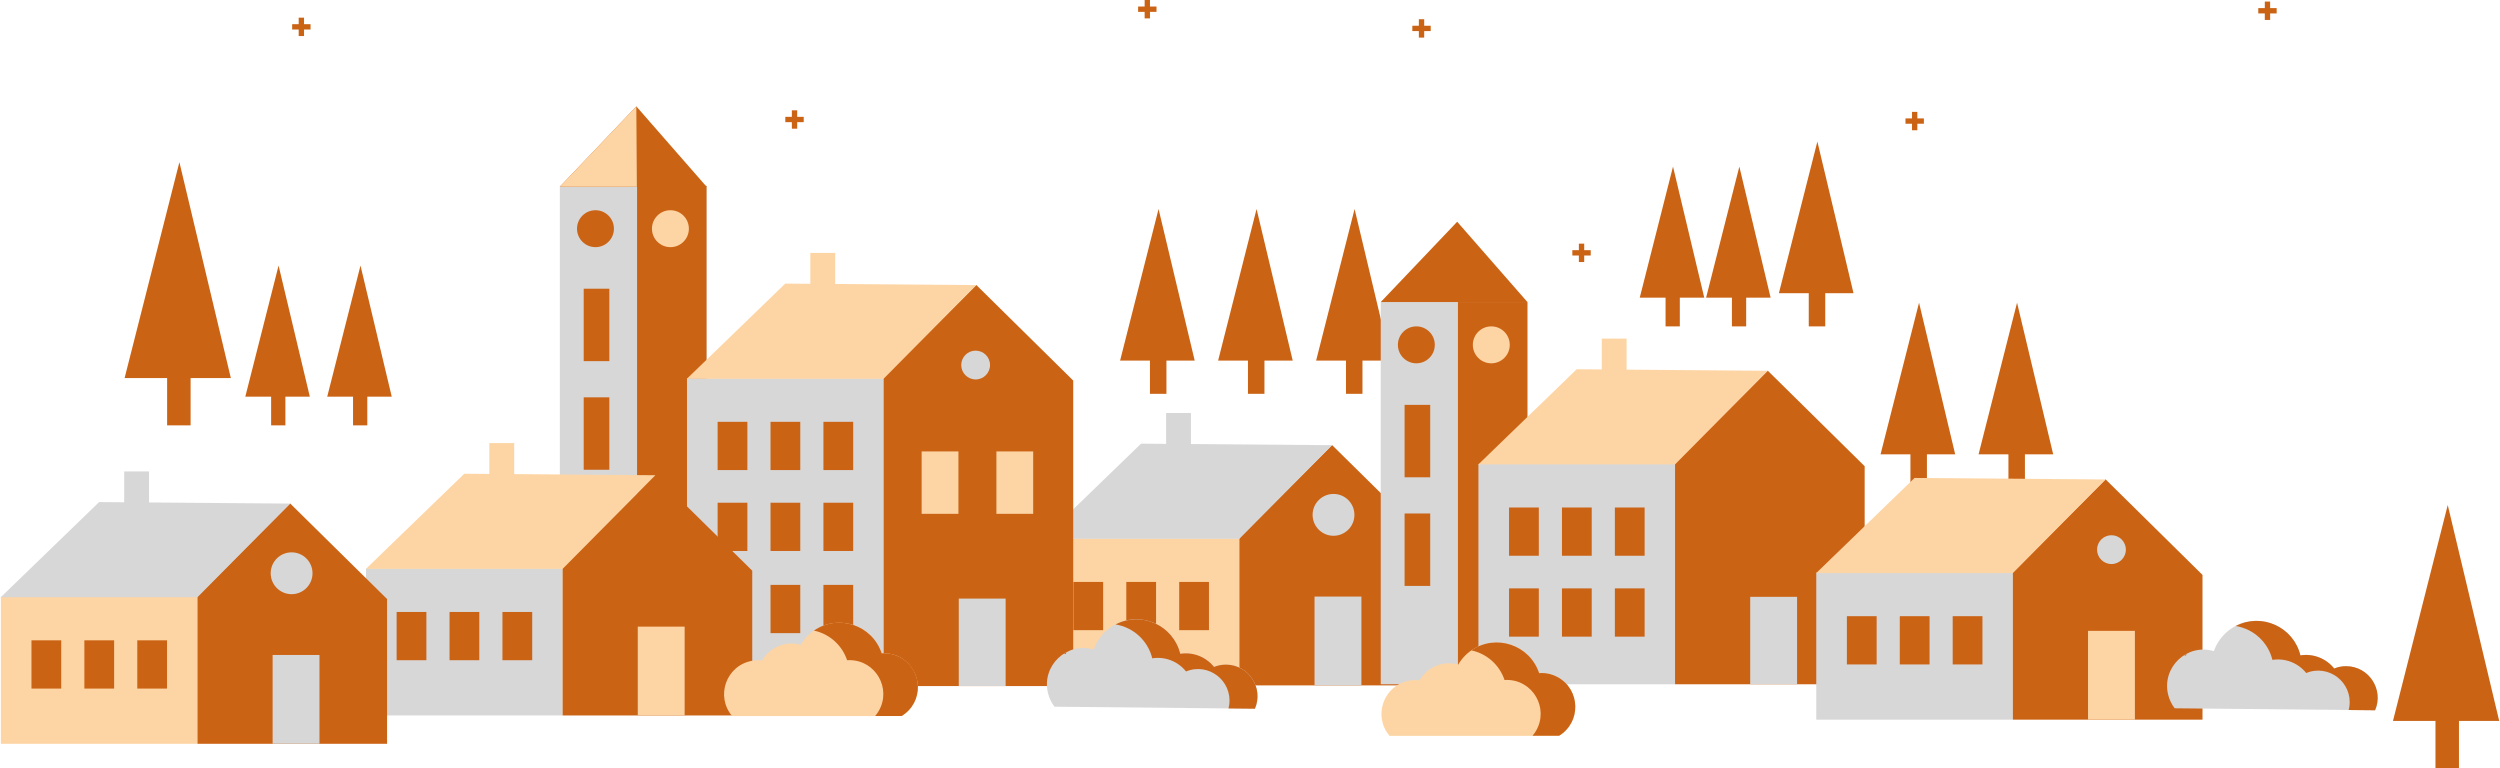
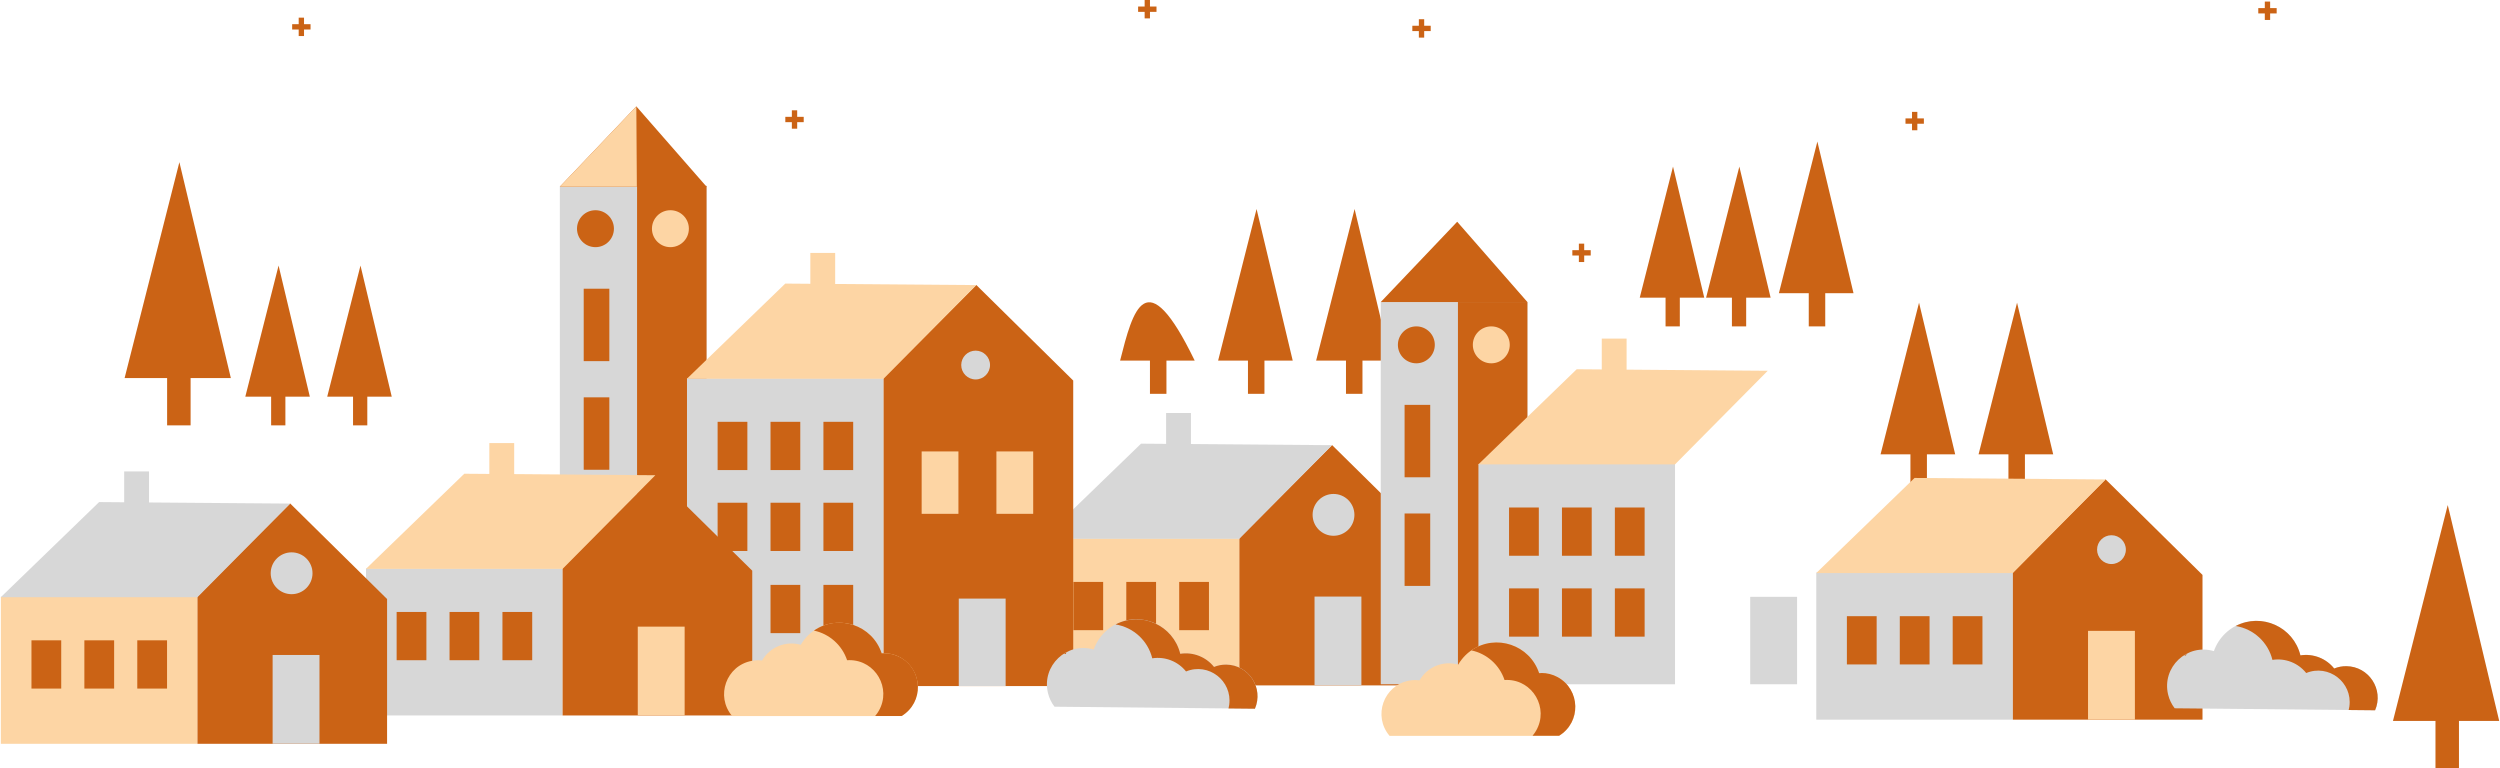
<svg xmlns="http://www.w3.org/2000/svg" viewBox="4222 4719 3176 976">
  <rect fill="rgb(215, 215, 215)" font-size-adjust="none" class="cls-1" x="4933.244" y="4955.16" width="186.339" height="485.558" id="tSvg15c1736c78e" title="Rectangle 1" fill-opacity="1" stroke="none" stroke-opacity="1" style="transform: rotate(0deg);" />
  <rect fill="rgb(203, 99, 21)" font-size-adjust="none" class="cls-2" x="5031.326" y="4955.16" width="88.257" height="485.558" id="tSvgaee754311e" title="Rectangle 2" fill-opacity="1" stroke="none" stroke-opacity="1" style="transform: rotate(0deg);" />
  <path fill="rgb(203, 99, 21)" stroke="none" fill-opacity="1" stroke-width="1" stroke-opacity="1" font-size-adjust="none" class="cls-2" id="tSvg618b147c59" title="Path 5" d="M 4933.264 4956.16 C 4965.639 4922.15 4998.014 4888.139 5030.389 4854.128 C 5060.127 4888.139 5089.865 4922.15 5119.603 4956.16C 5057.49 4956.16 4995.377 4956.16 4933.264 4956.16Z" style="" />
  <path fill="rgb(253, 213, 164)" stroke="none" fill-opacity="1" stroke-width="1" stroke-opacity="1" font-size-adjust="none" class="cls-3" id="tSvg6bcd4567db" title="Path 6" d="M 5030.389 4854.128 C 4998.014 4888.139 4965.639 4922.15 4933.264 4956.16 C 4965.865 4956.16 4998.466 4956.16 5031.067 4956.16C 5030.841 4922.15 5030.615 4888.139 5030.389 4854.128Z" style="" />
  <ellipse fill="rgb(203, 99, 21)" font-size-adjust="none" class="cls-2" cx="4978.479" cy="5009.525" r="11.77" id="tSvg6666bdbd44" title="Ellipse 1" fill-opacity="1" stroke="none" stroke-opacity="1" rx="23.454" ry="23.465" style="transform: rotate(0deg);" />
  <ellipse fill="rgb(253, 213, 164)" font-size-adjust="none" class="cls-3" cx="5073.691" cy="5009.525" r="11.77" id="tSvg12b818f98b1" title="Ellipse 2" fill-opacity="1" stroke="none" stroke-opacity="1" rx="23.454" ry="23.465" style="transform: rotate(0deg);" />
  <rect fill="rgb(203, 99, 21)" font-size-adjust="none" class="cls-2" x="4963.553" y="5085.78" width="32.561" height="92.004" id="tSvgbaba700bcf" title="Rectangle 3" fill-opacity="1" stroke="none" stroke-opacity="1" style="transform: rotate(0deg);" />
  <rect fill="rgb(203, 99, 21)" font-size-adjust="none" class="cls-2" x="4963.553" y="5223.776" width="32.561" height="92.004" id="tSvg1f2e2a3ebe" title="Rectangle 4" fill-opacity="1" stroke="none" stroke-opacity="1" style="transform: rotate(0deg);" />
  <rect fill="rgb(253, 213, 164)" font-size-adjust="none" class="cls-3" x="5546.742" y="5402.94" width="249.747" height="186.779" id="tSvgd54cd7f5a7" title="Rectangle 5" fill-opacity="1" stroke="none" stroke-opacity="1" style="transform: rotate(0deg);" />
  <path fill="rgb(203, 99, 21)" stroke="none" fill-opacity="1" stroke-width="1" stroke-opacity="1" font-size-adjust="none" class="cls-2" id="tSvg136084c5021" title="Path 7" d="M 6037.409 5405.83 C 6037.409 5467.12 6037.409 5528.409 6037.409 5589.699 C 5957.102 5589.699 5876.796 5589.699 5796.489 5589.699 C 5796.489 5527.213 5796.489 5464.728 5796.489 5402.242 C 5835.753 5362.968 5875.016 5323.695 5914.279 5284.421C 5955.322 5324.891 5996.366 5365.361 6037.409 5405.83Z" style="" />
  <path fill="rgb(215, 215, 215)" stroke="none" fill-opacity="1" stroke-width="1" stroke-opacity="1" font-size-adjust="none" class="cls-1" id="tSvgc10f6244d4" title="Path 8" d="M 5546.662 5403.478 C 5588.304 5363.194 5629.945 5322.91 5671.586 5282.627 C 5752.484 5283.271 5833.381 5283.916 5914.279 5284.56 C 5875.016 5324.2 5835.753 5363.839 5796.489 5403.478C 5713.214 5403.478 5629.938 5403.478 5546.662 5403.478Z" style="" />
  <rect fill="rgb(215, 215, 215)" font-size-adjust="none" class="cls-1" x="5703.41" y="5243.692" width="31.565" height="51.873" id="tSvg18e659ad7e6" title="Rectangle 6" fill-opacity="1" stroke="none" stroke-opacity="1" style="transform: rotate(0deg);" />
  <rect fill="rgb(203, 99, 21)" font-size-adjust="none" class="cls-2" x="5585.64" y="5458.262" width="37.802" height="61.303" id="tSvg8cdf0b9749" title="Rectangle 7" fill-opacity="1" stroke="none" stroke-opacity="1" style="transform: rotate(0deg);" />
  <rect fill="rgb(203, 99, 21)" font-size-adjust="none" class="cls-2" x="5652.854" y="5458.262" width="37.802" height="61.303" id="tSvgfc54c654ee" title="Rectangle 8" fill-opacity="1" stroke="none" stroke-opacity="1" style="transform: rotate(0deg);" />
  <rect fill="rgb(203, 99, 21)" font-size-adjust="none" class="cls-2" x="5720.049" y="5458.262" width="37.802" height="61.303" id="tSvg14128f5560c" title="Rectangle 9" fill-opacity="1" stroke="none" stroke-opacity="1" style="transform: rotate(0deg);" />
  <rect fill="rgb(215, 215, 215)" font-size-adjust="none" class="cls-1" x="5891.98" y="5476.882" width="59.542" height="112.757" id="tSvg11853aab53a" title="Rectangle 10" fill-opacity="1" stroke="none" stroke-opacity="1" style="transform: rotate(0deg);" />
  <ellipse fill="rgb(215, 215, 215)" font-size-adjust="none" class="cls-1" cx="5916.092" cy="5373.076" r="13.33" id="tSvg461e7f902c" title="Ellipse 3" fill-opacity="1" stroke="none" stroke-opacity="1" rx="26.563" ry="26.575" style="transform: rotate(0deg);" />
  <rect fill="rgb(215, 215, 215)" font-size-adjust="none" class="cls-1" x="5094.754" y="5199.554" width="249.747" height="391.022" id="tSvgff0112d56a" title="Rectangle 11" fill-opacity="1" stroke="none" stroke-opacity="1" style="transform: rotate(0deg);" />
  <path fill="rgb(203, 99, 21)" stroke="none" fill-opacity="1" stroke-width="1" stroke-opacity="1" font-size-adjust="none" class="cls-2" id="tSvgd316704f5d" title="Path 9" d="M 5585.421 5202.445 C 5585.421 5331.828 5585.421 5461.212 5585.421 5590.596 C 5505.121 5590.596 5424.821 5590.596 5344.521 5590.596 C 5344.521 5460.023 5344.521 5329.449 5344.521 5198.876 C 5383.778 5159.596 5423.034 5120.316 5462.291 5081.035C 5503.334 5121.505 5544.377 5161.975 5585.421 5202.445Z" style="" />
  <path fill="rgb(253, 213, 164)" stroke="none" fill-opacity="1" stroke-width="1" stroke-opacity="1" font-size-adjust="none" class="cls-3" id="tSvg11b0dfc0b54" title="Path 10" d="M 5094.694 5200.112 C 5136.329 5159.828 5177.963 5119.545 5219.598 5079.261 C 5300.495 5079.899 5381.393 5080.537 5462.291 5081.175 C 5423.034 5120.821 5383.778 5160.466 5344.521 5200.112C 5261.245 5200.112 5177.97 5200.112 5094.694 5200.112Z" style="" />
  <rect fill="rgb(253, 213, 164)" font-size-adjust="none" class="cls-3" x="5251.441" y="5040.306" width="31.565" height="51.873" id="tSvge41b47ec5" title="Rectangle 12" fill-opacity="1" stroke="none" stroke-opacity="1" style="transform: rotate(0deg);" />
  <rect fill="rgb(203, 99, 21)" font-size-adjust="none" class="cls-2" x="5133.652" y="5254.876" width="37.802" height="61.303" id="tSvg8324157520" title="Rectangle 13" fill-opacity="1" stroke="none" stroke-opacity="1" style="transform: rotate(0deg);" />
  <rect fill="rgb(203, 99, 21)" font-size-adjust="none" class="cls-2" x="5200.866" y="5254.876" width="37.802" height="61.303" id="tSvga2959231b6" title="Rectangle 14" fill-opacity="1" stroke="none" stroke-opacity="1" style="transform: rotate(0deg);" />
  <rect fill="rgb(203, 99, 21)" font-size-adjust="none" class="cls-2" x="5268.08" y="5254.876" width="37.802" height="61.303" id="tSvg658f09dbaf" title="Rectangle 15" fill-opacity="1" stroke="none" stroke-opacity="1" style="transform: rotate(0deg);" />
  <rect fill="rgb(203, 99, 21)" font-size-adjust="none" class="cls-2" x="5133.652" y="5357.665" width="37.802" height="61.303" id="tSvg140f567e85c" title="Rectangle 16" fill-opacity="1" stroke="none" stroke-opacity="1" style="transform: rotate(0deg);" />
  <rect fill="rgb(203, 99, 21)" font-size-adjust="none" class="cls-2" x="5200.866" y="5357.665" width="37.802" height="61.303" id="tSvged15a2cef8" title="Rectangle 17" fill-opacity="1" stroke="none" stroke-opacity="1" style="transform: rotate(0deg);" />
  <rect fill="rgb(203, 99, 21)" font-size-adjust="none" class="cls-2" x="5268.08" y="5357.665" width="37.802" height="61.303" id="tSvg38be0ff861" title="Rectangle 18" fill-opacity="1" stroke="none" stroke-opacity="1" style="transform: rotate(0deg);" />
  <rect fill="rgb(203, 99, 21)" font-size-adjust="none" class="cls-2" x="5133.652" y="5462.03" width="37.802" height="61.303" id="tSvg5546fa0413" title="Rectangle 19" fill-opacity="1" stroke="none" stroke-opacity="1" style="transform: rotate(0deg);" />
  <rect fill="rgb(203, 99, 21)" font-size-adjust="none" class="cls-2" x="5200.866" y="5462.03" width="37.802" height="61.303" id="tSvg684eac24c" title="Rectangle 20" fill-opacity="1" stroke="none" stroke-opacity="1" style="transform: rotate(0deg);" />
  <rect fill="rgb(203, 99, 21)" font-size-adjust="none" class="cls-2" x="5268.08" y="5462.03" width="37.802" height="61.303" id="tSvgb607ff9e38" title="Rectangle 21" fill-opacity="1" stroke="none" stroke-opacity="1" style="transform: rotate(0deg);" />
  <rect fill="rgb(215, 215, 215)" font-size-adjust="none" class="cls-1" x="5440.012" y="5479.453" width="59.542" height="111.063" id="tSvgc37af34851" title="Rectangle 22" fill-opacity="1" stroke="none" stroke-opacity="1" style="transform: rotate(0deg);" />
  <path fill="rgb(203, 99, 21)" stroke="none" fill-opacity="1" stroke-width="1" stroke-opacity="1" font-size-adjust="none" class="cls-2" id="tSvg13ae8d9cfeb" title="Path 11" d="M 4515.272 5199.315 C 4493.478 5107.876 4471.684 5016.436 4449.891 4924.997 C 4426.689 5016.436 4403.487 5107.876 4380.285 5199.315C 4425.281 5199.315 4470.276 5199.315 4515.272 5199.315Z" style="" />
  <rect fill="rgb(203, 99, 21)" font-size-adjust="none" class="cls-2" x="4434.308" y="5189.746" width="29.831" height="69.636" id="tSvg110c0104a15" title="Rectangle 23" fill-opacity="1" stroke="none" stroke-opacity="1" style="transform: rotate(0deg);" />
-   <path fill="rgb(203, 99, 21)" stroke="none" fill-opacity="1" stroke-width="1" stroke-opacity="1" font-size-adjust="none" class="cls-2" id="tSvg1031ecbaf06" title="Path 12" d="M 5739.757 5177.126 C 5724.453 5112.919 5709.149 5048.713 5693.844 4984.506 C 5677.551 5048.713 5661.257 5112.919 5644.963 5177.126C 5676.561 5177.126 5708.159 5177.126 5739.757 5177.126Z" style="" />
+   <path fill="rgb(203, 99, 21)" stroke="none" fill-opacity="1" stroke-width="1" stroke-opacity="1" font-size-adjust="none" class="cls-2" id="tSvg1031ecbaf06" title="Path 12" d="M 5739.757 5177.126 C 5677.551 5048.713 5661.257 5112.919 5644.963 5177.126C 5676.561 5177.126 5708.159 5177.126 5739.757 5177.126Z" style="" />
  <rect fill="rgb(203, 99, 21)" font-size-adjust="none" class="cls-2" x="5682.904" y="5170.408" width="20.943" height="48.903" id="tSvg6a718c6ec1" title="Rectangle 24" fill-opacity="1" stroke="none" stroke-opacity="1" style="transform: rotate(0deg);" />
  <path fill="rgb(203, 99, 21)" stroke="none" fill-opacity="1" stroke-width="1" stroke-opacity="1" font-size-adjust="none" class="cls-2" id="tSvg48eb578375" title="Path 13" d="M 5864.282 5177.126 C 5848.971 5112.919 5833.66 5048.713 5818.349 4984.506 C 5802.062 5048.713 5785.775 5112.919 5769.488 5177.126C 5801.086 5177.126 5832.684 5177.126 5864.282 5177.126Z" style="" />
  <rect fill="rgb(203, 99, 21)" font-size-adjust="none" class="cls-2" x="5807.409" y="5170.408" width="20.943" height="48.903" id="tSvgebfe2cc1e" title="Rectangle 25" fill-opacity="1" stroke="none" stroke-opacity="1" style="transform: rotate(0deg);" />
  <path fill="rgb(203, 99, 21)" stroke="none" fill-opacity="1" stroke-width="1" stroke-opacity="1" font-size-adjust="none" class="cls-2" id="tSvg88bff32f85" title="Path 14" d="M 4615.605 5222.899 C 4602.373 5167.384 4589.142 5111.869 4575.91 5056.355 C 4561.822 5111.869 4547.733 5167.384 4533.645 5222.899C 4560.965 5222.899 4588.285 5222.899 4615.605 5222.899Z" style="" />
  <rect fill="rgb(203, 99, 21)" font-size-adjust="none" class="cls-2" x="4566.445" y="5217.098" width="18.114" height="42.284" id="tSvg168a254abab" title="Rectangle 26" fill-opacity="1" stroke="none" stroke-opacity="1" style="transform: rotate(0deg);" />
  <path fill="rgb(203, 99, 21)" stroke="none" fill-opacity="1" stroke-width="1" stroke-opacity="1" font-size-adjust="none" class="cls-2" id="tSvg46dfadb1ae" title="Path 15" d="M 4719.665 5222.899 C 4706.433 5167.384 4693.201 5111.869 4679.97 5056.355 C 4665.881 5111.869 4651.793 5167.384 4637.704 5222.899C 4665.024 5222.899 4692.345 5222.899 4719.665 5222.899Z" style="" />
  <rect fill="rgb(203, 99, 21)" font-size-adjust="none" class="cls-2" x="4670.504" y="5217.098" width="18.114" height="42.284" id="tSvg8a3bdd90d" title="Rectangle 27" fill-opacity="1" stroke="none" stroke-opacity="1" style="transform: rotate(0deg);" />
  <path fill="rgb(203, 99, 21)" stroke="none" fill-opacity="1" stroke-width="1" stroke-opacity="1" font-size-adjust="none" class="cls-2" id="tSvg14e59126758" title="Path 16" d="M 5988.787 5177.126 C 5973.483 5112.919 5958.178 5048.713 5942.874 4984.506 C 5926.581 5048.713 5910.287 5112.919 5893.993 5177.126C 5925.591 5177.126 5957.189 5177.126 5988.787 5177.126Z" style="" />
  <rect fill="rgb(203, 99, 21)" font-size-adjust="none" class="cls-2" x="5931.934" y="5170.408" width="20.943" height="48.903" id="tSvg12c8ed9347c" title="Rectangle 28" fill-opacity="1" stroke="none" stroke-opacity="1" style="transform: rotate(0deg);" />
  <rect fill="rgb(215, 215, 215)" font-size-adjust="none" class="cls-1" x="4686.984" y="5441.137" width="249.747" height="186.779" id="tSvg16d47022523" title="Rectangle 29" fill-opacity="1" stroke="none" stroke-opacity="1" style="transform: rotate(0deg);" />
  <path fill="rgb(203, 99, 21)" stroke="none" fill-opacity="1" stroke-width="1" stroke-opacity="1" font-size-adjust="none" class="cls-2" id="tSvg127494819d1" title="Path 17" d="M 5177.651 5444.007 C 5177.651 5505.304 5177.651 5566.6 5177.651 5627.896 C 5097.344 5627.896 5017.038 5627.896 4936.731 5627.896 C 4936.731 5565.41 4936.731 5502.925 4936.731 5440.439 C 4975.995 5401.165 5015.258 5361.892 5054.521 5322.618C 5095.564 5363.081 5136.608 5403.544 5177.651 5444.007Z" style="" />
  <path fill="rgb(253, 213, 164)" stroke="none" fill-opacity="1" stroke-width="1" stroke-opacity="1" font-size-adjust="none" class="cls-3" id="tSvg171eb68cdb7" title="Path 18" d="M 4686.904 5441.675 C 4728.546 5401.391 4770.187 5361.108 4811.828 5320.824 C 4892.726 5321.462 4973.623 5322.1 5054.521 5322.738 C 5015.258 5362.383 4975.995 5402.029 4936.731 5441.675C 4853.456 5441.675 4770.18 5441.675 4686.904 5441.675Z" style="" />
  <rect fill="rgb(253, 213, 164)" font-size-adjust="none" class="cls-3" x="4843.652" y="5281.889" width="31.565" height="51.873" id="tSvg51dbfb25a4" title="Rectangle 30" fill-opacity="1" stroke="none" stroke-opacity="1" style="transform: rotate(0deg);" />
  <rect fill="rgb(203, 99, 21)" font-size-adjust="none" class="cls-2" x="4725.882" y="5496.439" width="37.802" height="61.303" id="tSvg184a84c3ac9" title="Rectangle 31" fill-opacity="1" stroke="none" stroke-opacity="1" style="transform: rotate(0deg);" />
  <rect fill="rgb(203, 99, 21)" font-size-adjust="none" class="cls-2" x="4793.096" y="5496.439" width="37.802" height="61.303" id="tSvg10b4c67f7bc" title="Rectangle 32" fill-opacity="1" stroke="none" stroke-opacity="1" style="transform: rotate(0deg);" />
  <rect fill="rgb(203, 99, 21)" font-size-adjust="none" class="cls-2" x="4860.311" y="5496.439" width="37.802" height="61.303" id="tSvgb58721a7fb" title="Rectangle 33" fill-opacity="1" stroke="none" stroke-opacity="1" style="transform: rotate(0deg);" />
  <rect fill="rgb(253, 213, 164)" font-size-adjust="none" class="cls-3" x="5032.222" y="5515.079" width="59.542" height="112.757" id="tSvgdbe67ee5a8" title="Rectangle 34" fill-opacity="1" stroke="none" stroke-opacity="1" style="transform: rotate(0deg);" />
  <ellipse fill="rgb(215, 215, 215)" font-size-adjust="none" class="cls-1" cx="5461.434" cy="5182.748" r="9.18" id="tSvg837b8bb260" title="Ellipse 4" fill-opacity="1" stroke="none" stroke-opacity="1" rx="18.293" ry="18.301" style="transform: rotate(0deg);" />
  <rect fill="rgb(253, 213, 164)" font-size-adjust="none" class="cls-3" x="5392.864" y="5292.495" width="46.729" height="79.265" id="tSvg6bce06a8c7" title="Rectangle 35" fill-opacity="1" stroke="none" stroke-opacity="1" style="transform: rotate(0deg);" />
  <rect fill="rgb(253, 213, 164)" font-size-adjust="none" class="cls-3" x="5487.837" y="5292.495" width="46.729" height="79.265" id="tSvg16644820612" title="Rectangle 36" fill-opacity="1" stroke="none" stroke-opacity="1" style="transform: rotate(0deg);" />
  <path fill="rgb(253, 213, 164)" stroke="none" fill-opacity="1" stroke-width="1" stroke-opacity="1" font-size-adjust="none" class="cls-3" id="tSvgf78f203bb2" title="Path 19" d="M 5184.885 5557.742 C 5186.65 5557.747 5188.414 5557.86 5190.165 5558.08 C 5200.004 5540.932 5220.264 5532.706 5239.266 5538.145 C 5261.392 5500.457 5316 5500.865 5337.561 5538.879 C 5339.392 5542.107 5340.902 5545.507 5342.07 5549.03 C 5343.007 5549.03 5344.063 5548.93 5344.92 5548.93 C 5378.023 5548.857 5398.791 5584.663 5382.303 5613.38 C 5378.704 5619.648 5373.584 5624.908 5367.417 5628.673 C 5295.646 5628.673 5223.875 5628.673 5152.104 5628.673 C 5130.69 5603.438 5144.611 5564.474 5177.163 5558.538C 5179.711 5558.074 5182.295 5557.84 5184.885 5557.742Z" style="" />
  <path fill="rgb(203, 99, 21)" stroke="none" fill-opacity="1" stroke-width="1" stroke-opacity="1" font-size-adjust="none" class="cls-2" id="tSvgb1a488a856" title="Path 20" d="M 5344.92 5548.87 C 5343.963 5548.87 5342.927 5548.87 5342.07 5548.97 C 5330.172 5513.051 5287.139 5498.618 5256.005 5520.103 C 5275.733 5524.28 5291.772 5538.603 5298.151 5557.742 C 5299.087 5557.742 5300.143 5557.642 5301 5557.642 C 5334.088 5557.535 5354.883 5593.304 5338.432 5622.024 C 5337.101 5624.346 5335.558 5626.539 5333.82 5628.574 C 5345.053 5628.574 5356.285 5628.574 5367.517 5628.574 C 5395.773 5611.32 5394.764 5569.935 5365.7 5554.08C 5359.357 5550.62 5352.244 5548.814 5344.92 5548.87Z" style="" />
  <path fill="rgb(215, 215, 215)" stroke="none" fill-opacity="1" stroke-width="1" stroke-opacity="1" font-size-adjust="none" class="cls-1" id="tSvgf366d5ee50" title="Path 21" d="M 5779.79 5563.324 C 5774.478 5563.267 5769.208 5564.27 5764.287 5566.274 C 5754.017 5553.41 5737.642 5547.041 5721.384 5549.588 C 5710.926 5506.646 5657.924 5491.132 5625.98 5521.664 C 5619.434 5527.921 5614.46 5535.638 5611.466 5544.185 C 5577.317 5534.05 5545.008 5564.698 5553.309 5599.352 C 5554.828 5605.695 5557.67 5611.644 5561.648 5616.812 C 5646.517 5617.649 5731.387 5618.486 5816.257 5619.323C 5827.566 5592.993 5808.454 5563.628 5779.79 5563.324Z" style="" />
  <path fill="rgb(203, 99, 21)" stroke="none" fill-opacity="1" stroke-width="1" stroke-opacity="1" font-size-adjust="none" class="cls-2" id="tSvg1f4ad6db9" title="Path 22" d="M 5573.763 5549.369 C 5574.481 5549.548 5575.198 5549.727 5575.896 5549.927 C 5576.175 5549.129 5576.513 5548.352 5576.832 5547.554C 5575.796 5548.113 5574.78 5548.731 5573.763 5549.369Z" style="" />
  <path fill="rgb(203, 99, 21)" stroke="none" fill-opacity="1" stroke-width="1" stroke-opacity="1" font-size-adjust="none" class="cls-2" id="tSvg17c39520fd2" title="Path 23" d="M 5779.79 5563.324 C 5774.478 5563.267 5769.208 5564.27 5764.287 5566.274 C 5754.017 5553.41 5737.642 5547.041 5721.384 5549.588 C 5712.571 5513.407 5672.176 5495.081 5639.164 5512.288 C 5661.948 5515.96 5680.326 5532.909 5685.834 5555.329 C 5702.092 5552.782 5718.467 5559.151 5728.737 5572.016 C 5757.228 5560.304 5787.708 5583.84 5783.601 5614.381 C 5783.392 5615.938 5783.091 5617.482 5782.7 5619.004 C 5793.886 5619.117 5805.071 5619.23 5816.257 5619.343C 5827.566 5593.013 5808.454 5563.648 5779.79 5563.324Z" style="" />
  <rect fill="rgb(203, 99, 21)" font-size-adjust="none" class="cls-2" x="5676.149" y="4719" width="6.775" height="23.365" id="tSvg292b476155" title="Rectangle 37" fill-opacity="1" stroke="none" stroke-opacity="1" style="transform: rotate(0deg);" />
  <rect fill="rgb(203, 99, 21)" font-size-adjust="none" class="cls-2" x="5667.859" y="4727.293" width="23.355" height="6.778" id="tSvg14c4dcb4185" title="Rectangle 38" fill-opacity="1" stroke="none" stroke-opacity="1" style="transform: rotate(0deg);" />
  <rect fill="rgb(203, 99, 21)" font-size-adjust="none" class="cls-2" x="4601.457" y="4741.428" width="6.775" height="23.365" id="tSvg14fb2f5397e" title="Rectangle 39" fill-opacity="1" stroke="none" stroke-opacity="1" style="transform: rotate(0deg);" />
  <rect fill="rgb(203, 99, 21)" font-size-adjust="none" class="cls-2" x="4593.167" y="4749.721" width="23.355" height="6.778" id="tSvgce9002eec6" title="Rectangle 40" fill-opacity="1" stroke="none" stroke-opacity="1" style="transform: rotate(0deg);" />
  <rect fill="rgb(203, 99, 21)" font-size-adjust="none" class="cls-2" x="5227.967" y="4859.129" width="6.775" height="23.365" id="tSvg18cde7bcc3c" title="Rectangle 41" fill-opacity="1" stroke="none" stroke-opacity="1" style="transform: rotate(0deg);" />
  <rect fill="rgb(203, 99, 21)" font-size-adjust="none" class="cls-2" x="5219.677" y="4867.422" width="23.355" height="6.778" id="tSvg1260aaf6548" title="Rectangle 42" fill-opacity="1" stroke="none" stroke-opacity="1" style="transform: rotate(0deg);" />
  <rect fill="rgb(203, 99, 21)" font-size-adjust="none" class="cls-2" x="6227.793" y="5028.524" width="6.775" height="23.365" id="tSvg1206bde559" title="Rectangle 43" fill-opacity="1" stroke="none" stroke-opacity="1" style="transform: rotate(0deg);" />
  <rect fill="rgb(203, 99, 21)" font-size-adjust="none" class="cls-2" x="6219.503" y="5036.818" width="23.355" height="6.778" id="tSvga9b028d402" title="Rectangle 44" fill-opacity="1" stroke="none" stroke-opacity="1" style="transform: rotate(0deg);" />
  <path fill="rgb(203, 99, 21)" stroke="none" fill-opacity="1" stroke-width="1" stroke-opacity="1" font-size-adjust="none" class="cls-2" id="tSvgbf52731c07" title="Path 24" d="M 6576.698 5091.442 C 6561.394 5027.235 6546.09 4963.028 6530.786 4898.821 C 6514.492 4963.028 6498.198 5027.235 6481.904 5091.442C 6513.502 5091.442 6545.1 5091.442 6576.698 5091.442Z" style="" />
  <rect fill="rgb(203, 99, 21)" font-size-adjust="none" class="cls-2" x="6519.846" y="5084.743" width="20.943" height="48.903" id="tSvg6631d1b4cc" title="Rectangle 45" fill-opacity="1" stroke="none" stroke-opacity="1" style="transform: rotate(0deg);" />
  <path fill="rgb(203, 99, 21)" stroke="none" fill-opacity="1" stroke-width="1" stroke-opacity="1" font-size-adjust="none" class="cls-2" id="tSvg207be7cc6d" title="Path 25" d="M 6705.866 5296.143 C 6690.562 5231.936 6675.258 5167.73 6659.954 5103.523 C 6643.66 5167.73 6627.366 5231.936 6611.072 5296.143C 6642.67 5296.143 6674.268 5296.143 6705.866 5296.143Z" style="" />
  <rect fill="rgb(203, 99, 21)" font-size-adjust="none" class="cls-2" x="6649.014" y="5289.425" width="20.943" height="48.903" id="tSvg322c3f5baf" title="Rectangle 46" fill-opacity="1" stroke="none" stroke-opacity="1" style="transform: rotate(0deg);" />
  <path fill="rgb(203, 99, 21)" stroke="none" fill-opacity="1" stroke-width="1" stroke-opacity="1" font-size-adjust="none" class="cls-2" id="tSvg84f7ac8195" title="Path 26" d="M 6471.383 5097.163 C 6458.145 5041.649 6444.906 4986.134 6431.668 4930.619 C 6417.586 4986.134 6403.504 5041.649 6389.422 5097.163C 6416.743 5097.163 6444.063 5097.163 6471.383 5097.163Z" style="" />
  <rect fill="rgb(203, 99, 21)" font-size-adjust="none" class="cls-2" x="6422.223" y="5091.362" width="18.114" height="42.284" id="tSvgb5876410bc" title="Rectangle 47" fill-opacity="1" stroke="none" stroke-opacity="1" style="transform: rotate(0deg);" />
  <path fill="rgb(203, 99, 21)" stroke="none" fill-opacity="1" stroke-width="1" stroke-opacity="1" font-size-adjust="none" class="cls-2" id="tSvg13321e55164" title="Path 27" d="M 6387.091 5097.163 C 6373.859 5041.649 6360.628 4986.134 6347.396 4930.619 C 6333.308 4986.134 6319.219 5041.649 6305.131 5097.163C 6332.451 5097.163 6359.771 5097.163 6387.091 5097.163Z" style="" />
  <rect fill="rgb(203, 99, 21)" font-size-adjust="none" class="cls-2" x="6337.931" y="5091.362" width="18.114" height="42.284" id="tSvgfbe9c9a69a" title="Rectangle 48" fill-opacity="1" stroke="none" stroke-opacity="1" style="transform: rotate(0deg);" />
  <path fill="rgb(203, 99, 21)" stroke="none" fill-opacity="1" stroke-width="1" stroke-opacity="1" font-size-adjust="none" class="cls-2" id="tSvg133f74d2d57" title="Path 28" d="M 6830.371 5296.143 C 6815.067 5231.936 6799.763 5167.73 6784.459 5103.523 C 6768.165 5167.73 6751.871 5231.936 6735.577 5296.143C 6767.175 5296.143 6798.773 5296.143 6830.371 5296.143Z" style="" />
  <rect fill="rgb(203, 99, 21)" font-size-adjust="none" class="cls-2" x="6773.519" y="5289.425" width="20.943" height="48.903" id="tSvg3e11aeaa99" title="Rectangle 49" fill-opacity="1" stroke="none" stroke-opacity="1" style="transform: rotate(0deg);" />
  <rect fill="rgb(215, 215, 215)" font-size-adjust="none" class="cls-1" x="5976.093" y="5102.725" width="186.339" height="485.558" id="tSvg31ab21d6d5" title="Rectangle 50" fill-opacity="1" stroke="none" stroke-opacity="1" style="transform: rotate(0deg);" />
  <rect fill="rgb(203, 99, 21)" font-size-adjust="none" class="cls-2" x="6074.175" y="5102.725" width="88.257" height="485.558" id="tSvg3b3e95a62d" title="Rectangle 51" fill-opacity="1" stroke="none" stroke-opacity="1" style="transform: rotate(0deg);" />
  <path fill="rgb(203, 99, 21)" stroke="none" fill-opacity="1" stroke-width="1" stroke-opacity="1" font-size-adjust="none" class="cls-2" id="tSvg148a276115c" title="Path 29" d="M 5976.093 5102.725 C 6008.468 5068.715 6040.843 5034.704 6073.218 5000.694 C 6102.956 5034.704 6132.694 5068.715 6162.432 5102.725C 6100.319 5102.725 6038.206 5102.725 5976.093 5102.725Z" style="" />
  <ellipse fill="rgb(203, 99, 21)" font-size-adjust="none" class="cls-2" cx="6021.328" cy="5157.091" r="11.77" id="tSvg16f986dd44" title="Ellipse 5" fill-opacity="1" stroke="none" stroke-opacity="1" rx="23.454" ry="23.465" style="transform: rotate(0deg);" />
  <ellipse fill="rgb(253, 213, 164)" font-size-adjust="none" class="cls-3" cx="6116.54" cy="5157.091" r="11.77" id="tSvg6a21acab4d" title="Ellipse 6" fill-opacity="1" stroke="none" stroke-opacity="1" rx="23.454" ry="23.465" style="transform: rotate(0deg);" />
  <rect fill="rgb(203, 99, 21)" font-size-adjust="none" class="cls-2" x="6006.382" y="5233.345" width="32.561" height="92.004" id="tSvgdc1a3592d9" title="Rectangle 52" fill-opacity="1" stroke="none" stroke-opacity="1" style="transform: rotate(0deg);" />
  <rect fill="rgb(203, 99, 21)" font-size-adjust="none" class="cls-2" x="6006.382" y="5371.341" width="32.561" height="92.004" id="tSvg1285c87d60f" title="Rectangle 53" fill-opacity="1" stroke="none" stroke-opacity="1" style="transform: rotate(0deg);" />
  <rect fill="rgb(253, 213, 164)" font-size-adjust="none" class="cls-3" x="4223.08" y="5477.141" width="249.747" height="186.779" id="tSvg9f0470ec05" title="Rectangle 54" fill-opacity="1" stroke="none" stroke-opacity="1" style="transform: rotate(0deg);" />
  <path fill="rgb(203, 99, 21)" stroke="none" fill-opacity="1" stroke-width="1" stroke-opacity="1" font-size-adjust="none" class="cls-2" id="tSvga4ca2f6007" title="Path 31" d="M 4713.746 5480.012 C 4713.746 5541.308 4713.746 5602.604 4713.746 5663.9 C 4633.446 5663.9 4553.147 5663.9 4472.847 5663.9 C 4472.847 5601.414 4472.847 5538.929 4472.847 5476.443 C 4512.103 5437.169 4551.36 5397.896 4590.616 5358.622C 4631.66 5399.085 4672.703 5439.549 4713.746 5480.012Z" style="" />
  <path fill="rgb(215, 215, 215)" stroke="none" fill-opacity="1" stroke-width="1" stroke-opacity="1" font-size-adjust="none" class="cls-1" id="tSvgcc65b23cd" title="Path 32" d="M 4223 5477.679 C 4264.641 5437.395 4306.282 5397.112 4347.923 5356.828 C 4428.821 5357.473 4509.719 5358.117 4590.616 5358.762 C 4551.36 5398.401 4512.103 5438.04 4472.847 5477.679C 4389.564 5477.679 4306.282 5477.679 4223 5477.679Z" style="" />
  <rect fill="rgb(215, 215, 215)" font-size-adjust="none" class="cls-1" x="4379.747" y="5317.893" width="31.565" height="51.873" id="tSvge4ed7488e4" title="Rectangle 55" fill-opacity="1" stroke="none" stroke-opacity="1" style="transform: rotate(0deg);" />
  <rect fill="rgb(203, 99, 21)" font-size-adjust="none" class="cls-2" x="4261.977" y="5532.463" width="37.802" height="61.303" id="tSvg1a9b527c21" title="Rectangle 56" fill-opacity="1" stroke="none" stroke-opacity="1" style="transform: rotate(0deg);" />
  <rect fill="rgb(203, 99, 21)" font-size-adjust="none" class="cls-2" x="4329.192" y="5532.463" width="37.802" height="61.303" id="tSvg5acc16dc56" title="Rectangle 57" fill-opacity="1" stroke="none" stroke-opacity="1" style="transform: rotate(0deg);" />
  <rect fill="rgb(203, 99, 21)" font-size-adjust="none" class="cls-2" x="4396.406" y="5532.463" width="37.802" height="61.303" id="tSvg7facba474a" title="Rectangle 58" fill-opacity="1" stroke="none" stroke-opacity="1" style="transform: rotate(0deg);" />
  <rect fill="rgb(215, 215, 215)" font-size-adjust="none" class="cls-1" x="4568.338" y="5551.083" width="59.542" height="112.757" id="tSvg3a97da8399" title="Rectangle 59" fill-opacity="1" stroke="none" stroke-opacity="1" style="transform: rotate(0deg);" />
  <ellipse fill="rgb(215, 215, 215)" font-size-adjust="none" class="cls-1" cx="4592.45" cy="5447.277" r="13.33" id="tSvg117f1155c89" title="Ellipse 7" fill-opacity="1" stroke="none" stroke-opacity="1" rx="26.563" ry="26.575" style="transform: rotate(0deg);" />
  <rect fill="rgb(215, 215, 215)" font-size-adjust="none" class="cls-1" x="6100.199" y="5308.404" width="249.747" height="279.9" id="tSvg76d13e326d" title="Rectangle 60" fill-opacity="1" stroke="none" stroke-opacity="1" style="transform: rotate(0deg);" />
-   <path fill="rgb(203, 99, 21)" stroke="none" fill-opacity="1" stroke-width="1" stroke-opacity="1" font-size-adjust="none" class="cls-2" id="tSvg162e95845f9" title="Path 33" d="M 6590.866 5311.275 C 6590.866 5403.617 6590.866 5495.96 6590.866 5588.303 C 6510.566 5588.303 6430.267 5588.303 6349.967 5588.303 C 6349.967 5494.771 6349.967 5401.238 6349.967 5307.706 C 6389.223 5268.432 6428.48 5229.159 6467.736 5189.885C 6508.78 5230.348 6549.823 5270.811 6590.866 5311.275Z" style="" />
  <path fill="rgb(253, 213, 164)" stroke="none" fill-opacity="1" stroke-width="1" stroke-opacity="1" font-size-adjust="none" class="cls-3" id="tSvga7aeb80e5" title="Path 34" d="M 6100.14 5308.942 C 6141.774 5268.658 6183.409 5228.375 6225.043 5188.091 C 6305.941 5188.735 6386.839 5189.38 6467.736 5190.025 C 6428.48 5229.664 6389.223 5269.303 6349.967 5308.942C 6266.691 5308.942 6183.415 5308.942 6100.14 5308.942Z" style="" />
  <rect fill="rgb(253, 213, 164)" font-size-adjust="none" class="cls-3" x="6256.867" y="5149.156" width="31.565" height="51.873" id="tSvg2d5403b2e1" title="Rectangle 61" fill-opacity="1" stroke="none" stroke-opacity="1" style="transform: rotate(0deg);" />
  <rect fill="rgb(203, 99, 21)" font-size-adjust="none" class="cls-2" x="6139.097" y="5363.726" width="37.802" height="61.303" id="tSvg1144339da56" title="Rectangle 62" fill-opacity="1" stroke="none" stroke-opacity="1" style="transform: rotate(0deg);" />
  <rect fill="rgb(203, 99, 21)" font-size-adjust="none" class="cls-2" x="6206.312" y="5363.726" width="37.802" height="61.303" id="tSvg1778022a53d" title="Rectangle 63" fill-opacity="1" stroke="none" stroke-opacity="1" style="transform: rotate(0deg);" />
  <rect fill="rgb(203, 99, 21)" font-size-adjust="none" class="cls-2" x="6273.526" y="5363.726" width="37.802" height="61.303" id="tSvg211e7b2392" title="Rectangle 64" fill-opacity="1" stroke="none" stroke-opacity="1" style="transform: rotate(0deg);" />
  <rect fill="rgb(203, 99, 21)" font-size-adjust="none" class="cls-2" x="6139.097" y="5466.495" width="37.802" height="61.303" id="tSvg1e995e93d" title="Rectangle 65" fill-opacity="1" stroke="none" stroke-opacity="1" style="transform: rotate(0deg);" />
  <rect fill="rgb(203, 99, 21)" font-size-adjust="none" class="cls-2" x="6206.312" y="5466.495" width="37.802" height="61.303" id="tSvg10778af95e7" title="Rectangle 66" fill-opacity="1" stroke="none" stroke-opacity="1" style="transform: rotate(0deg);" />
  <rect fill="rgb(203, 99, 21)" font-size-adjust="none" class="cls-2" x="6273.526" y="5466.495" width="37.802" height="61.303" id="tSvgb7611decbe" title="Rectangle 67" fill-opacity="1" stroke="none" stroke-opacity="1" style="transform: rotate(0deg);" />
  <rect fill="rgb(215, 215, 215)" font-size-adjust="none" class="cls-1" x="6445.458" y="5477.221" width="59.542" height="111.063" id="tSvg1aed837ce2" title="Rectangle 68" fill-opacity="1" stroke="none" stroke-opacity="1" style="transform: rotate(0deg);" />
  <path fill="rgb(203, 99, 21)" stroke="none" fill-opacity="1" stroke-width="1" stroke-opacity="1" font-size-adjust="none" class="cls-2" id="tSvg5d364134f8" title="Path 35" d="M 7397 5634.913 C 7375.206 5543.474 7353.413 5452.035 7331.619 5360.596 C 7308.417 5452.035 7285.215 5543.474 7262.014 5634.913C 7307.009 5634.913 7352.005 5634.913 7397 5634.913Z" style="" />
  <rect fill="rgb(203, 99, 21)" font-size-adjust="none" class="cls-2" x="7316.036" y="5625.364" width="29.831" height="69.636" id="tSvg6bbc86a6cf" title="Rectangle 69" fill-opacity="1" stroke="none" stroke-opacity="1" style="transform: rotate(0deg);" />
  <rect fill="rgb(215, 215, 215)" font-size-adjust="none" class="cls-1" x="6529.391" y="5446.48" width="249.747" height="186.779" id="tSvg31e2bf5a07" title="Rectangle 70" fill-opacity="1" stroke="none" stroke-opacity="1" style="transform: rotate(0deg);" />
  <path fill="rgb(203, 99, 21)" stroke="none" fill-opacity="1" stroke-width="1" stroke-opacity="1" font-size-adjust="none" class="cls-2" id="tSvg843a841c4" title="Path 36" d="M 7020.058 5449.37 C 7020.058 5510.666 7020.058 5571.963 7020.058 5633.259 C 6939.751 5633.259 6859.445 5633.259 6779.138 5633.259 C 6779.138 5570.773 6779.138 5508.287 6779.138 5445.802 C 6818.401 5406.521 6857.665 5367.241 6896.928 5327.961C 6937.971 5368.431 6979.014 5408.9 7020.058 5449.37Z" style="" />
  <path fill="rgb(253, 213, 164)" stroke="none" fill-opacity="1" stroke-width="1" stroke-opacity="1" font-size-adjust="none" class="cls-3" id="tSvg19a911c44e" title="Path 37" d="M 6529.311 5447.038 C 6570.952 5406.754 6612.594 5366.47 6654.235 5326.187 C 6735.132 5326.824 6816.03 5327.462 6896.928 5328.1 C 6857.665 5367.746 6818.401 5407.392 6779.138 5447.038C 6695.863 5447.038 6612.587 5447.038 6529.311 5447.038Z" style="" />
  <rect fill="rgb(203, 99, 21)" font-size-adjust="none" class="cls-2" x="6568.289" y="5501.802" width="37.802" height="61.303" id="tSvg7fc855856d" title="Rectangle 71" fill-opacity="1" stroke="none" stroke-opacity="1" style="transform: rotate(0deg);" />
  <rect fill="rgb(203, 99, 21)" font-size-adjust="none" class="cls-2" x="6635.503" y="5501.802" width="37.802" height="61.303" id="tSvg83375692de" title="Rectangle 72" fill-opacity="1" stroke="none" stroke-opacity="1" style="transform: rotate(0deg);" />
  <rect fill="rgb(203, 99, 21)" font-size-adjust="none" class="cls-2" x="6702.698" y="5501.802" width="37.802" height="61.303" id="tSvg3bf0c3f6d" title="Rectangle 73" fill-opacity="1" stroke="none" stroke-opacity="1" style="transform: rotate(0deg);" />
  <rect fill="rgb(253, 213, 164)" font-size-adjust="none" class="cls-3" x="6874.629" y="5520.442" width="59.542" height="112.757" id="tSvg23b65e0d3" title="Rectangle 74" fill-opacity="1" stroke="none" stroke-opacity="1" style="transform: rotate(0deg);" />
  <ellipse fill="rgb(215, 215, 215)" font-size-adjust="none" class="cls-1" cx="6904.4" cy="5417.254" r="9.18" id="tSvg2868147db8" title="Ellipse 8" fill-opacity="1" stroke="none" stroke-opacity="1" rx="18.293" ry="18.301" style="transform: rotate(0deg);" />
  <path fill="rgb(253, 213, 164)" stroke="none" fill-opacity="1" stroke-width="1" stroke-opacity="1" font-size-adjust="none" class="cls-3" id="tSvg14f450bcfd0" title="Path 38" d="M 6020.112 5582.921 C 6021.878 5582.926 6023.641 5583.039 6025.393 5583.259 C 6035.232 5566.111 6055.492 5557.885 6074.493 5563.324 C 6096.619 5525.636 6151.228 5526.044 6172.789 5564.058 C 6174.62 5567.286 6176.13 5570.686 6177.298 5574.209 C 6178.234 5574.209 6179.29 5574.109 6180.147 5574.109 C 6213.251 5574.036 6234.019 5609.842 6217.53 5638.559 C 6213.931 5644.827 6208.812 5650.087 6202.645 5653.852 C 6130.874 5653.852 6059.103 5653.852 5987.332 5653.852 C 5965.841 5628.683 5979.643 5589.677 6012.177 5583.641C 6014.794 5583.156 6017.451 5582.914 6020.112 5582.921Z" style="" />
  <path fill="rgb(203, 99, 21)" stroke="none" fill-opacity="1" stroke-width="1" stroke-opacity="1" font-size-adjust="none" class="cls-2" id="tSvgf3e30999ac" title="Path 39" d="M 6180.147 5574.069 C 6179.191 5574.069 6178.155 5574.069 6177.298 5574.169 C 6165.432 5538.212 6122.368 5523.742 6091.212 5545.242 C 6110.941 5549.419 6126.979 5563.742 6133.358 5582.881 C 6134.295 5582.881 6135.351 5582.781 6136.208 5582.781 C 6169.296 5582.765 6189.994 5618.589 6173.464 5647.265 C 6172.152 5649.542 6170.633 5651.693 6168.928 5653.693 C 6180.167 5653.693 6191.406 5653.693 6202.645 5653.693 C 6230.901 5636.439 6229.892 5595.054 6200.828 5579.199 C 6194.485 5575.739 6187.372 5573.934 6180.147 5573.949C 6180.147 5573.989 6180.147 5574.029 6180.147 5574.069Z" style="" />
  <path fill="rgb(215, 215, 215)" stroke="none" fill-opacity="1" stroke-width="1" stroke-opacity="1" font-size-adjust="none" class="cls-1" id="tSvg6c0bf11d" title="Path 40" d="M 7202.85 5565.317 C 7197.537 5565.261 7192.267 5566.264 7187.346 5568.268 C 7177.077 5555.403 7160.702 5549.034 7144.443 5551.581 C 7133.985 5508.639 7080.983 5493.126 7049.039 5523.658 C 7042.493 5529.914 7037.52 5537.632 7034.525 5546.179 C 7000.377 5536.044 6968.067 5566.692 6976.368 5601.346 C 6977.887 5607.688 6980.729 5613.638 6984.707 5618.805 C 7069.577 5619.642 7154.447 5620.48 7239.316 5621.317C 7250.626 5594.987 7231.514 5565.622 7202.85 5565.317Z" style="" />
  <path fill="rgb(203, 99, 21)" stroke="none" fill-opacity="1" stroke-width="1" stroke-opacity="1" font-size-adjust="none" class="cls-2" id="tSvg732fae53ee" title="Path 41" d="M 6996.843 5551.362 C 6997.56 5551.542 6998.277 5551.721 6998.975 5551.92 C 6999.254 5551.123 6999.593 5550.345 6999.911 5549.548C 6998.855 5550.106 6997.839 5550.724 6996.843 5551.362Z" style="" />
  <path fill="rgb(203, 99, 21)" stroke="none" fill-opacity="1" stroke-width="1" stroke-opacity="1" font-size-adjust="none" class="cls-2" id="tSvga6e4fe6c13" title="Path 42" d="M 7202.85 5565.317 C 7197.537 5565.26 7192.267 5566.263 7187.346 5568.268 C 7177.077 5555.403 7160.702 5549.034 7144.443 5551.581 C 7135.631 5515.4 7095.235 5497.074 7062.224 5514.281 C 7085.007 5517.953 7103.386 5534.903 7108.893 5557.323 C 7125.151 5554.776 7141.527 5561.145 7151.796 5574.009 C 7180.288 5562.297 7210.768 5585.833 7206.66 5616.374 C 7206.451 5617.932 7206.15 5619.476 7205.759 5620.998 C 7216.945 5621.111 7228.131 5621.224 7239.316 5621.337C 7250.626 5595.007 7231.514 5565.642 7202.85 5565.317Z" style="" />
  <rect fill="rgb(203, 99, 21)" font-size-adjust="none" class="cls-2" x="7099.208" y="4720.994" width="6.775" height="23.365" id="tSvg14f4e91f253" title="Rectangle 75" fill-opacity="1" stroke="none" stroke-opacity="1" style="transform: rotate(0deg);" />
  <rect fill="rgb(203, 99, 21)" font-size-adjust="none" class="cls-2" x="7090.919" y="4729.287" width="23.355" height="6.778" id="tSvg13949c4baad" title="Rectangle 76" fill-opacity="1" stroke="none" stroke-opacity="1" style="transform: rotate(0deg);" />
  <rect fill="rgb(203, 99, 21)" font-size-adjust="none" class="cls-2" x="6024.516" y="4743.421" width="6.775" height="23.365" id="tSvg6a4dcdf82e" title="Rectangle 77" fill-opacity="1" stroke="none" stroke-opacity="1" style="transform: rotate(0deg);" />
  <rect fill="rgb(203, 99, 21)" font-size-adjust="none" class="cls-2" x="6016.226" y="4751.715" width="23.355" height="6.778" id="tSvg93a595997e" title="Rectangle 78" fill-opacity="1" stroke="none" stroke-opacity="1" style="transform: rotate(0deg);" />
  <rect fill="rgb(203, 99, 21)" font-size-adjust="none" class="cls-2" x="6651.026" y="4861.123" width="6.775" height="23.365" id="tSvge66bab18a6" title="Rectangle 79" fill-opacity="1" stroke="none" stroke-opacity="1" style="transform: rotate(0deg);" />
  <rect fill="rgb(203, 99, 21)" font-size-adjust="none" class="cls-2" x="6642.737" y="4869.416" width="23.355" height="6.778" id="tSvg10de1e41fd2" title="Rectangle 80" fill-opacity="1" stroke="none" stroke-opacity="1" style="transform: rotate(0deg);" />
  <defs> </defs>
</svg>